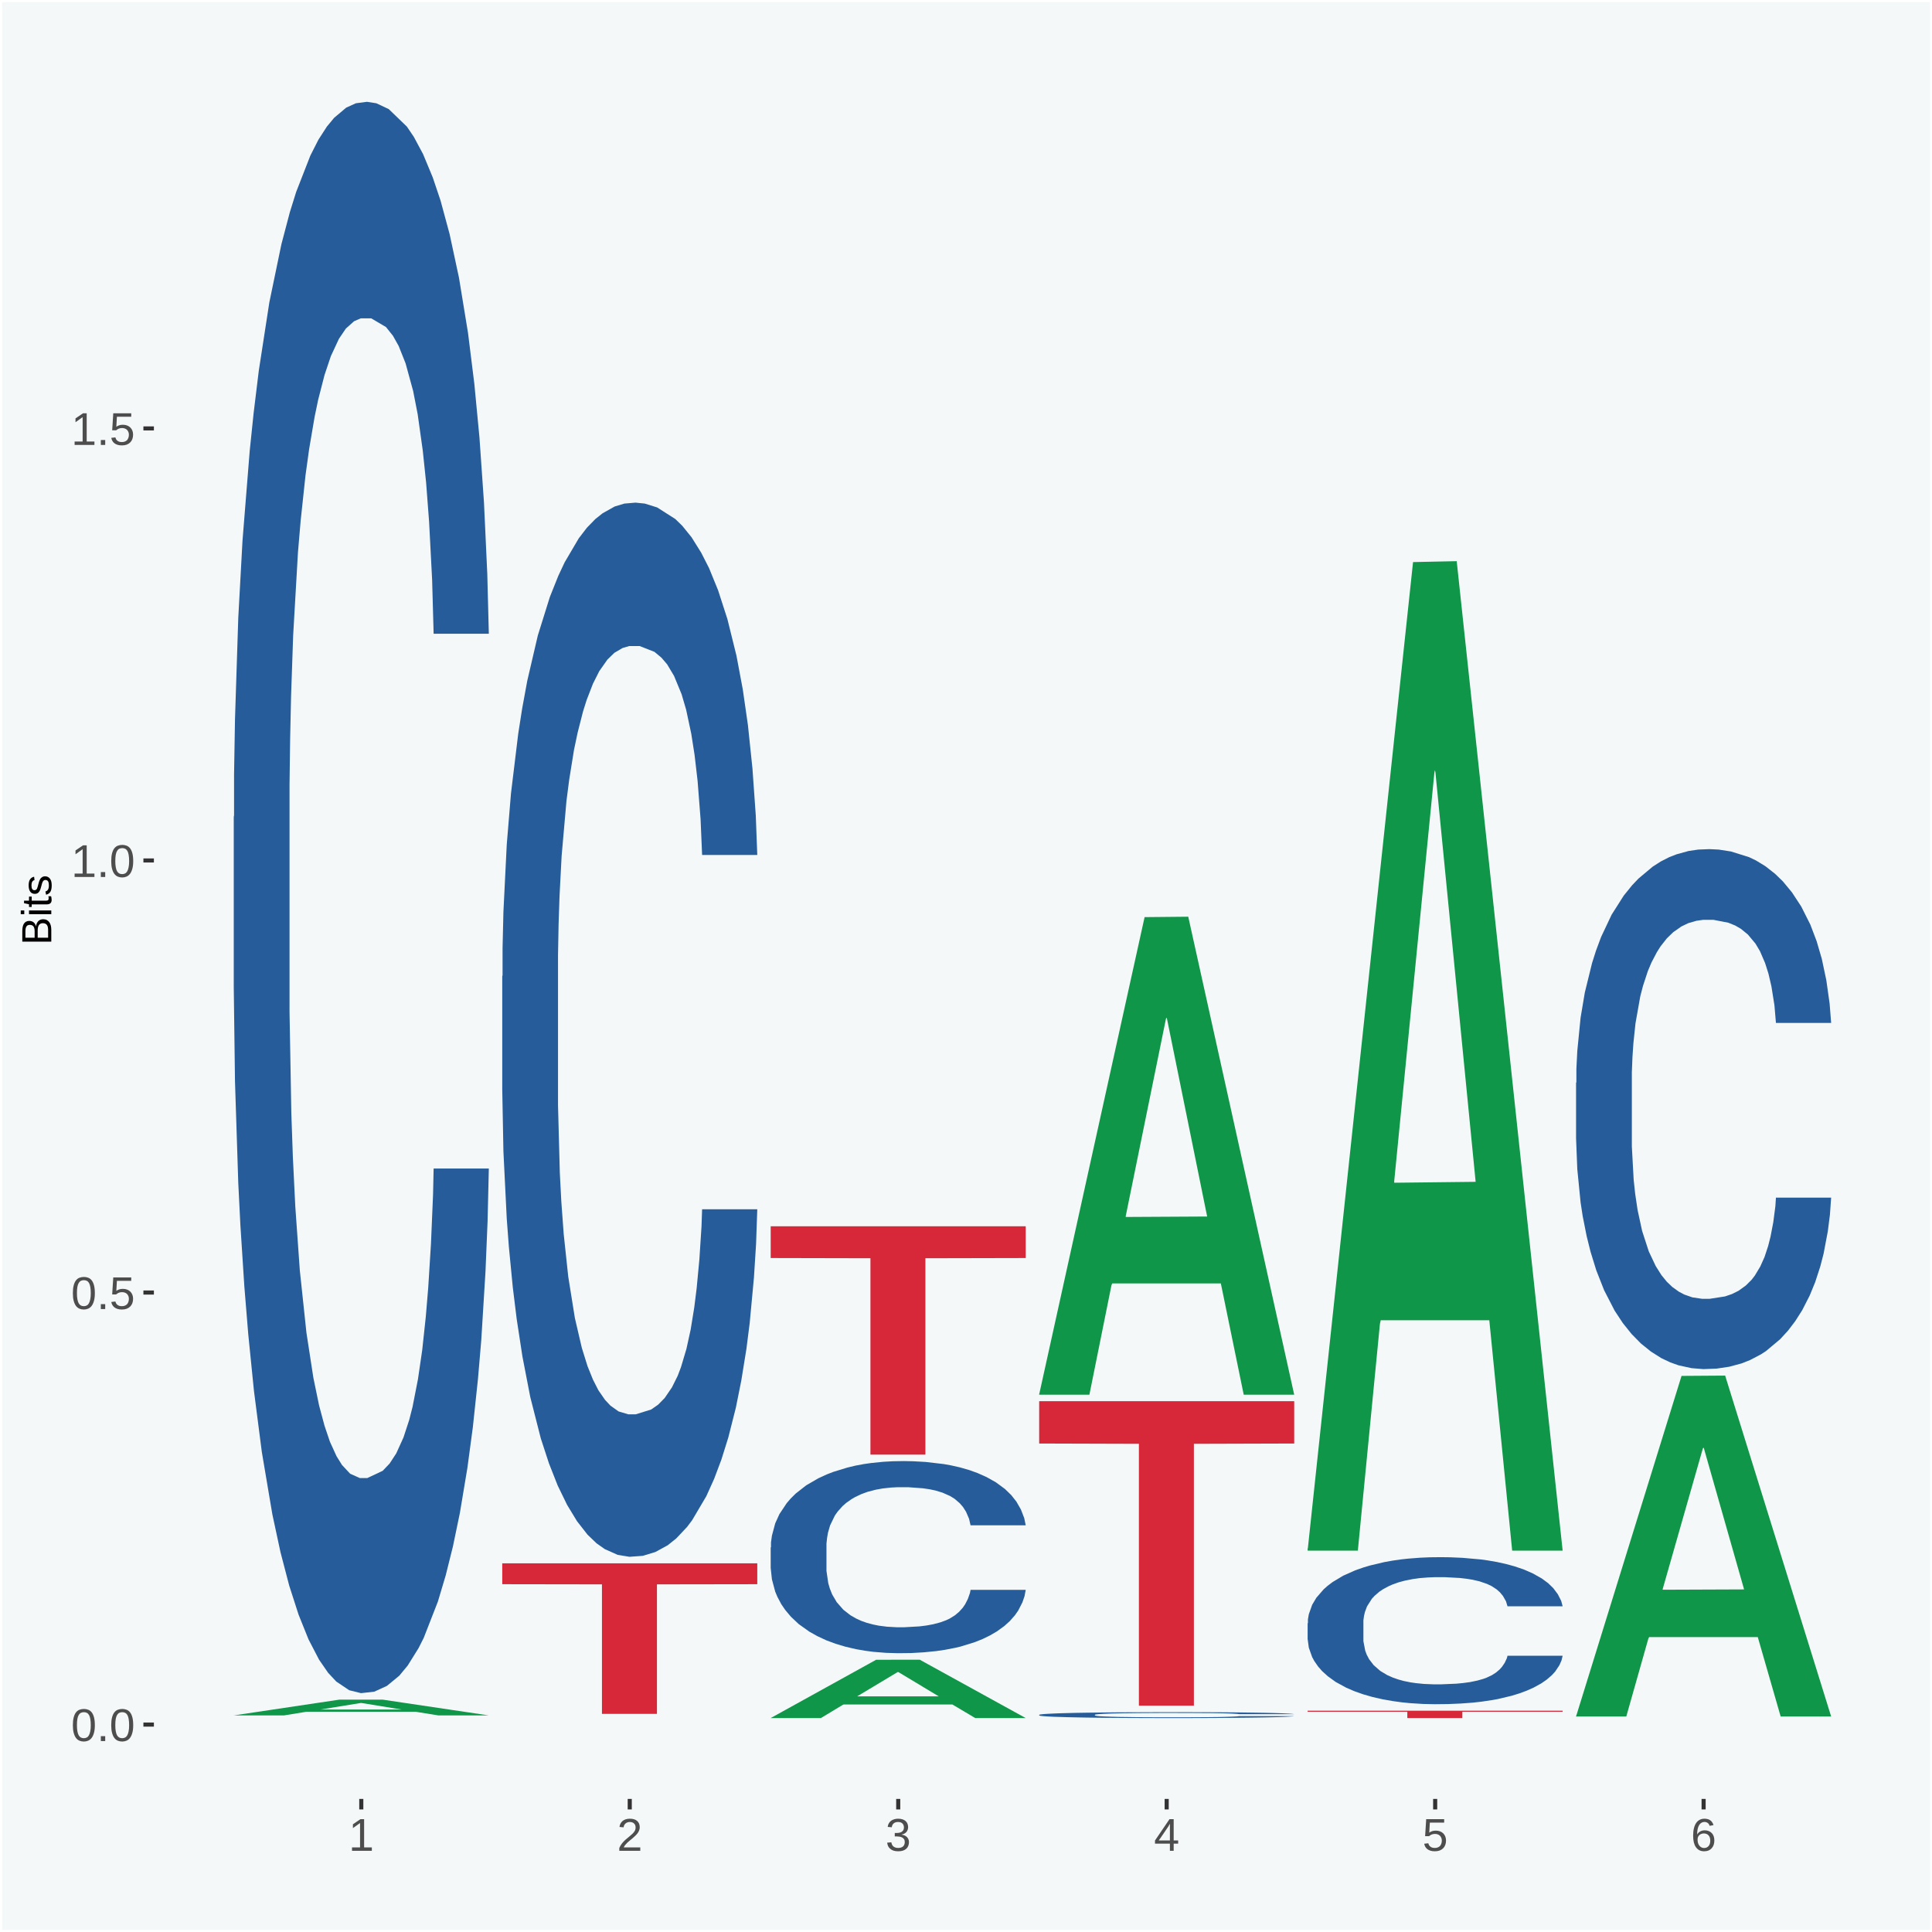
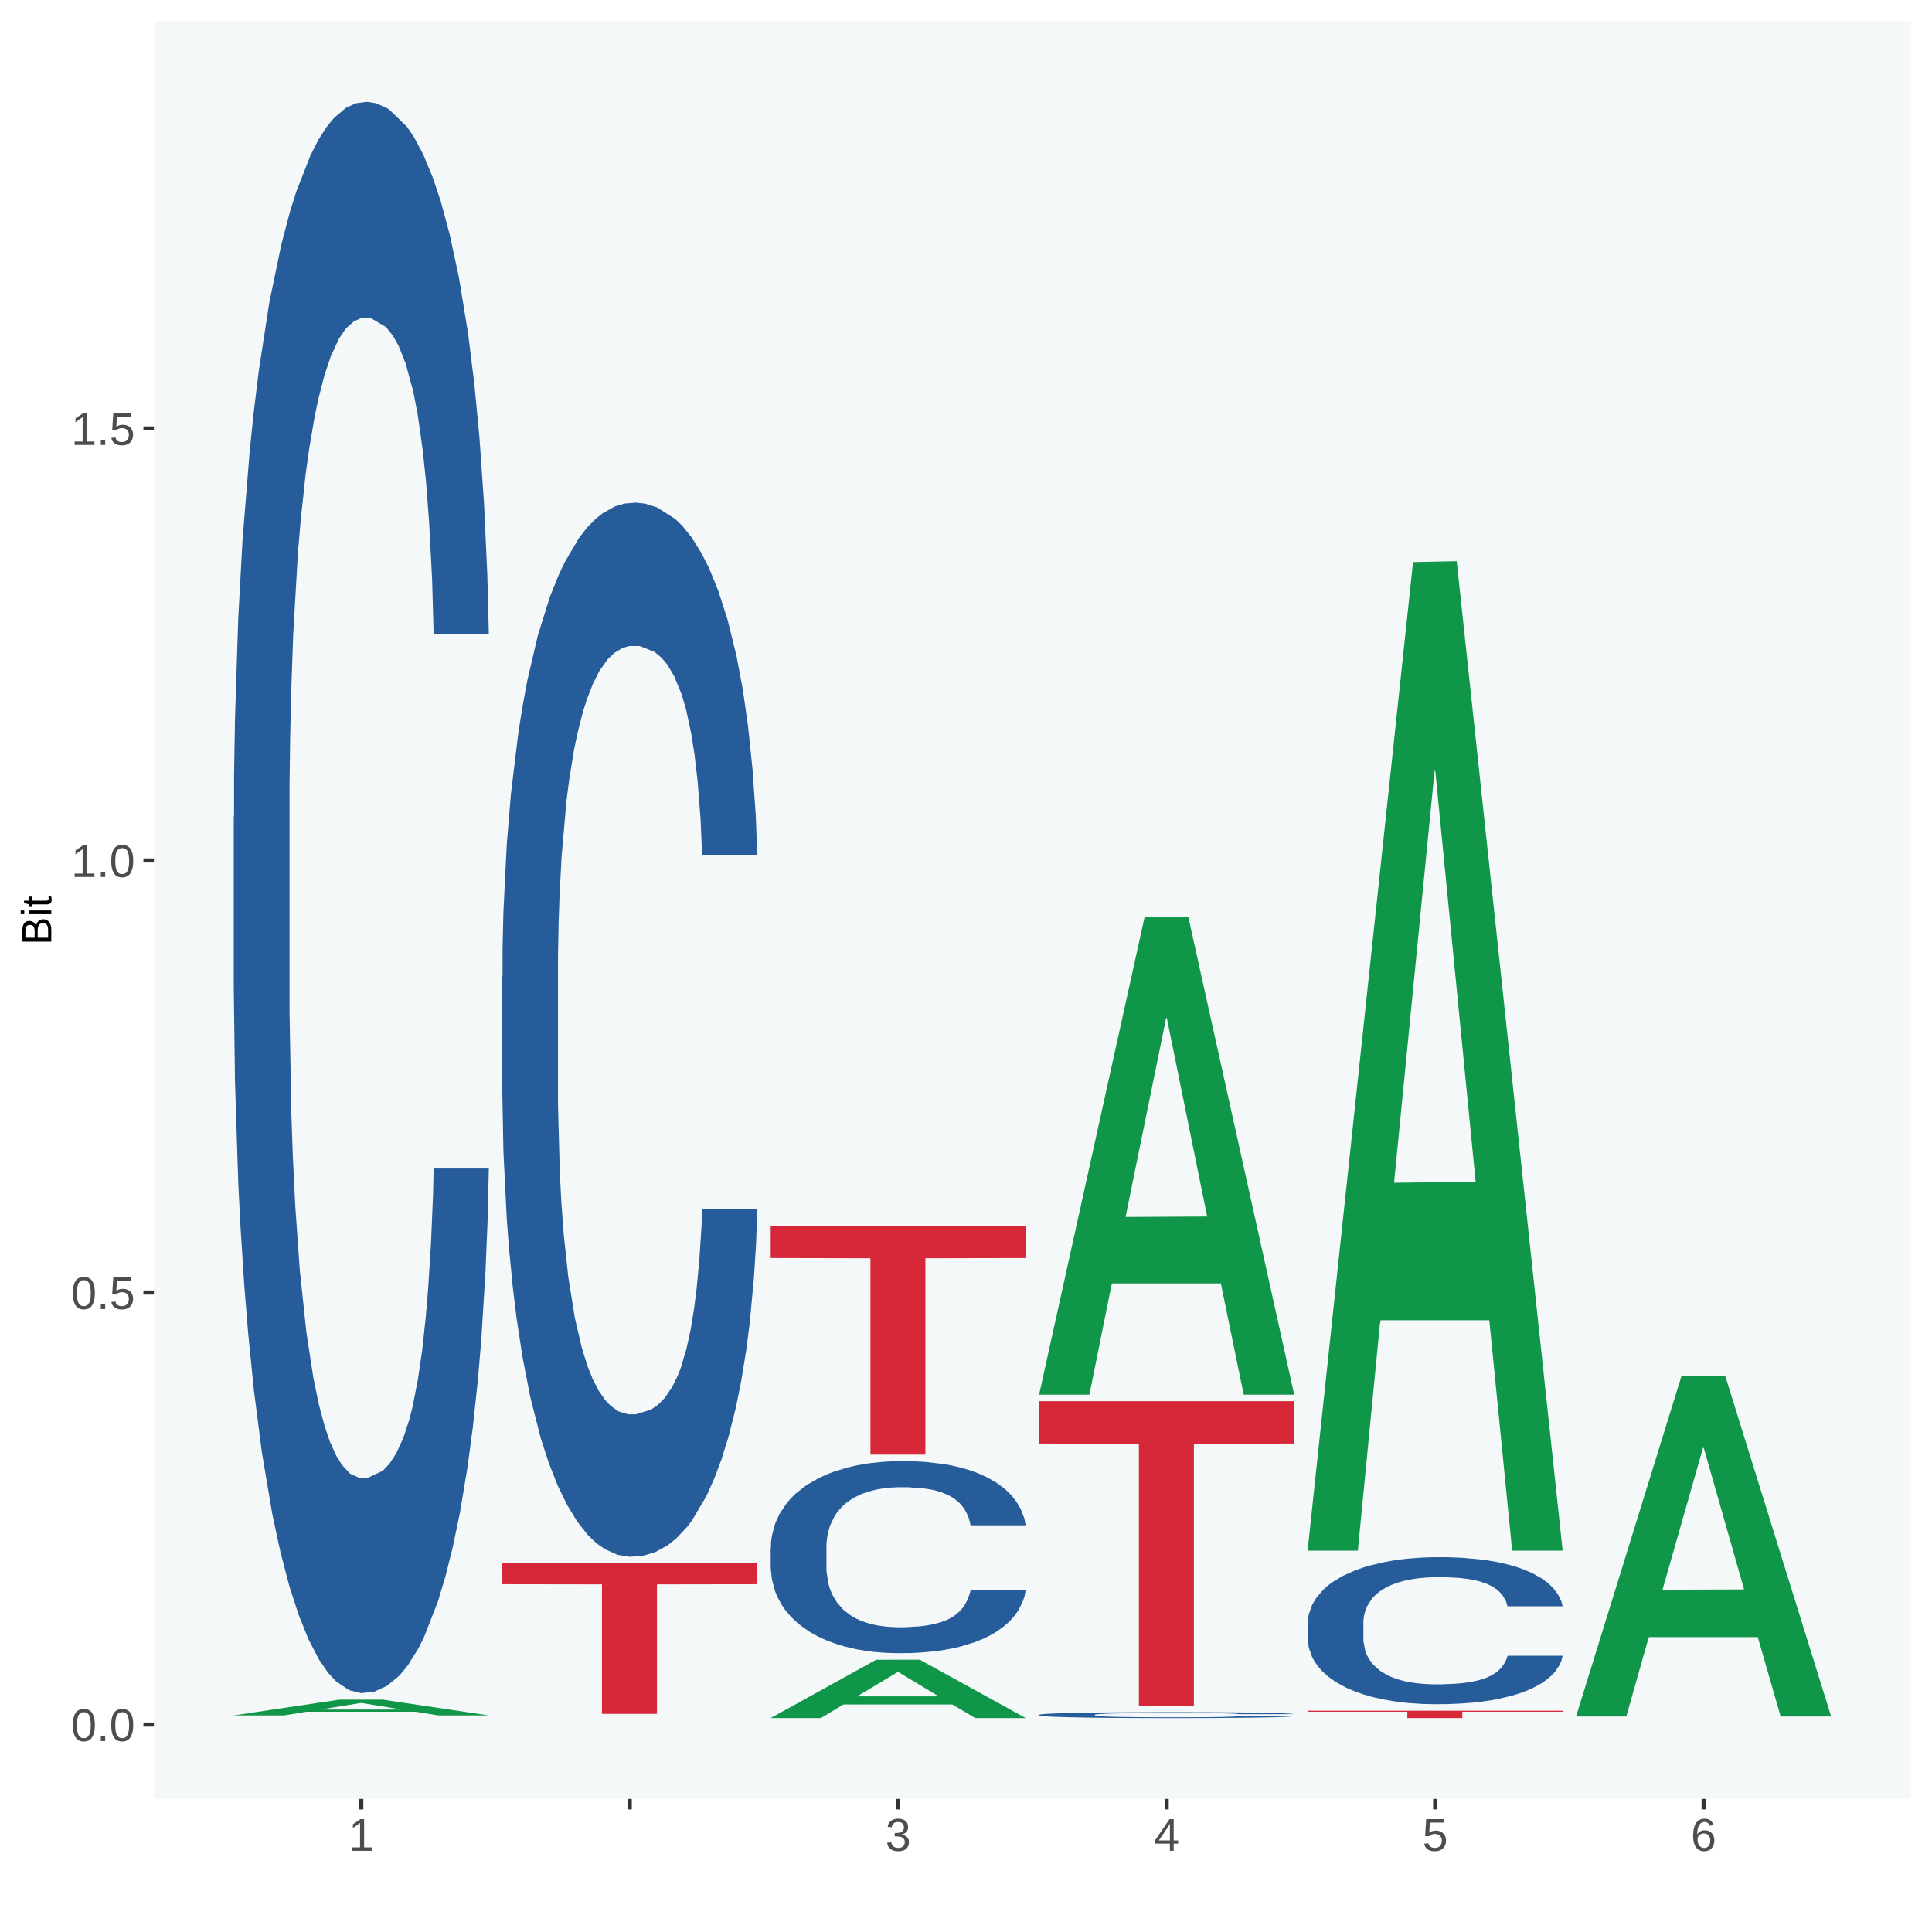
<svg xmlns="http://www.w3.org/2000/svg" xmlns:xlink="http://www.w3.org/1999/xlink" width="504pt" height="504pt" viewBox="0 0 504 504" version="1.1">
  <defs>
    <g>
      <symbol overflow="visible" id="glyph0-0">
        <path style="stroke:none;" d="M 0.406 0 L 0.406 -8 L 3.594 -8 L 3.594 0 Z M 0.797 -0.406 L 3.188 -0.406 L 3.188 -7.594 L 0.797 -7.594 Z M 0.797 -0.406 " />
      </symbol>
      <symbol overflow="visible" id="glyph0-1">
        <path style="stroke:none;" d="M 6.203 -4.125 C 6.203 -3.332 6.125 -2.664 5.969 -2.125 C 5.82 -1.582 5.617 -1.145 5.359 -0.812 C 5.098 -0.477 4.789 -0.238 4.438 -0.094 C 4.094 0.051 3.723 0.125 3.328 0.125 C 2.922 0.125 2.539 0.051 2.188 -0.094 C 1.844 -0.238 1.539 -0.477 1.281 -0.812 C 1.031 -1.145 0.832 -1.582 0.688 -2.125 C 0.539 -2.664 0.469 -3.332 0.469 -4.125 C 0.469 -4.957 0.539 -5.645 0.688 -6.188 C 0.832 -6.738 1.035 -7.176 1.297 -7.5 C 1.555 -7.82 1.859 -8.047 2.203 -8.172 C 2.555 -8.305 2.941 -8.375 3.359 -8.375 C 3.754 -8.375 4.125 -8.305 4.469 -8.172 C 4.812 -8.047 5.113 -7.82 5.375 -7.5 C 5.633 -7.176 5.836 -6.738 5.984 -6.188 C 6.129 -5.645 6.203 -4.957 6.203 -4.125 Z M 5.141 -4.125 C 5.141 -4.781 5.098 -5.328 5.016 -5.766 C 4.941 -6.203 4.828 -6.551 4.672 -6.812 C 4.516 -7.07 4.328 -7.254 4.109 -7.359 C 3.891 -7.473 3.641 -7.531 3.359 -7.531 C 3.055 -7.531 2.789 -7.473 2.562 -7.359 C 2.344 -7.254 2.156 -7.07 2 -6.812 C 1.844 -6.551 1.723 -6.203 1.641 -5.766 C 1.566 -5.328 1.531 -4.781 1.531 -4.125 C 1.531 -3.5 1.57 -2.969 1.656 -2.531 C 1.738 -2.094 1.852 -1.742 2 -1.484 C 2.156 -1.223 2.344 -1.035 2.562 -0.922 C 2.789 -0.805 3.047 -0.75 3.328 -0.75 C 3.609 -0.75 3.859 -0.805 4.078 -0.922 C 4.305 -1.035 4.492 -1.223 4.641 -1.484 C 4.797 -1.742 4.914 -2.094 5 -2.531 C 5.094 -2.969 5.141 -3.5 5.141 -4.125 Z M 5.141 -4.125 " />
      </symbol>
      <symbol overflow="visible" id="glyph0-2">
        <path style="stroke:none;" d="M 1.094 0 L 1.094 -1.281 L 2.234 -1.281 L 2.234 0 Z M 1.094 0 " />
      </symbol>
      <symbol overflow="visible" id="glyph0-3">
        <path style="stroke:none;" d="M 6.172 -2.688 C 6.172 -2.27 6.109 -1.891 5.984 -1.547 C 5.859 -1.203 5.672 -0.906 5.422 -0.656 C 5.18 -0.414 4.879 -0.223 4.516 -0.078 C 4.148 0.055 3.723 0.125 3.234 0.125 C 2.805 0.125 2.43 0.07 2.109 -0.031 C 1.785 -0.133 1.508 -0.273 1.281 -0.453 C 1.062 -0.629 0.883 -0.836 0.75 -1.078 C 0.625 -1.316 0.535 -1.57 0.484 -1.844 L 1.547 -1.969 C 1.586 -1.812 1.645 -1.66 1.719 -1.516 C 1.801 -1.367 1.91 -1.238 2.047 -1.125 C 2.18 -1.008 2.348 -0.914 2.547 -0.844 C 2.742 -0.781 2.984 -0.75 3.266 -0.75 C 3.535 -0.75 3.781 -0.789 4 -0.875 C 4.227 -0.957 4.422 -1.078 4.578 -1.234 C 4.734 -1.398 4.852 -1.602 4.938 -1.844 C 5.031 -2.082 5.078 -2.359 5.078 -2.672 C 5.078 -2.922 5.035 -3.148 4.953 -3.359 C 4.867 -3.578 4.75 -3.766 4.594 -3.922 C 4.445 -4.078 4.258 -4.195 4.031 -4.281 C 3.812 -4.363 3.562 -4.406 3.281 -4.406 C 3.113 -4.406 2.953 -4.391 2.797 -4.359 C 2.648 -4.328 2.516 -4.285 2.391 -4.234 C 2.266 -4.18 2.148 -4.117 2.047 -4.047 C 1.941 -3.973 1.844 -3.895 1.75 -3.812 L 0.719 -3.812 L 1 -8.25 L 5.688 -8.25 L 5.688 -7.359 L 1.953 -7.359 L 1.797 -4.734 C 1.984 -4.879 2.219 -5.004 2.5 -5.109 C 2.781 -5.211 3.113 -5.266 3.5 -5.266 C 3.914 -5.266 4.285 -5.203 4.609 -5.078 C 4.941 -4.953 5.223 -4.773 5.453 -4.547 C 5.68 -4.316 5.859 -4.047 5.984 -3.734 C 6.109 -3.422 6.172 -3.07 6.172 -2.688 Z M 6.172 -2.688 " />
      </symbol>
      <symbol overflow="visible" id="glyph0-4">
        <path style="stroke:none;" d="M 0.922 0 L 0.922 -0.891 L 3.016 -0.891 L 3.016 -7.25 L 1.156 -5.922 L 1.156 -6.922 L 3.109 -8.25 L 4.078 -8.25 L 4.078 -0.891 L 6.094 -0.891 L 6.094 0 Z M 0.922 0 " />
      </symbol>
      <symbol overflow="visible" id="glyph0-5">
-         <path style="stroke:none;" d="M 0.609 0 L 0.609 -0.75 C 0.805 -1.207 1.047 -1.609 1.328 -1.953 C 1.617 -2.305 1.922 -2.625 2.234 -2.906 C 2.555 -3.188 2.867 -3.445 3.172 -3.688 C 3.484 -3.938 3.766 -4.18 4.016 -4.422 C 4.266 -4.66 4.469 -4.91 4.625 -5.172 C 4.781 -5.441 4.859 -5.742 4.859 -6.078 C 4.859 -6.316 4.82 -6.523 4.75 -6.703 C 4.676 -6.879 4.57 -7.023 4.438 -7.141 C 4.312 -7.266 4.156 -7.359 3.969 -7.422 C 3.781 -7.484 3.578 -7.516 3.359 -7.516 C 3.141 -7.516 2.938 -7.484 2.75 -7.422 C 2.57 -7.367 2.41 -7.281 2.266 -7.156 C 2.117 -7.039 2 -6.895 1.906 -6.719 C 1.812 -6.551 1.754 -6.352 1.734 -6.125 L 0.656 -6.219 C 0.688 -6.508 0.766 -6.785 0.891 -7.047 C 1.023 -7.316 1.203 -7.551 1.422 -7.75 C 1.648 -7.945 1.922 -8.098 2.234 -8.203 C 2.555 -8.316 2.93 -8.375 3.359 -8.375 C 3.766 -8.375 4.125 -8.328 4.438 -8.234 C 4.758 -8.141 5.031 -7.992 5.25 -7.797 C 5.477 -7.609 5.648 -7.375 5.766 -7.094 C 5.879 -6.812 5.938 -6.488 5.938 -6.125 C 5.938 -5.844 5.883 -5.578 5.781 -5.328 C 5.688 -5.078 5.555 -4.836 5.391 -4.609 C 5.223 -4.379 5.031 -4.16 4.812 -3.953 C 4.594 -3.742 4.363 -3.535 4.125 -3.328 C 3.895 -3.129 3.656 -2.93 3.406 -2.734 C 3.164 -2.535 2.938 -2.336 2.719 -2.141 C 2.508 -1.941 2.32 -1.738 2.156 -1.531 C 1.988 -1.332 1.859 -1.117 1.766 -0.891 L 6.078 -0.891 L 6.078 0 Z M 0.609 0 " />
-       </symbol>
+         </symbol>
      <symbol overflow="visible" id="glyph0-6">
        <path style="stroke:none;" d="M 6.141 -2.281 C 6.141 -1.906 6.078 -1.566 5.953 -1.266 C 5.836 -0.973 5.66 -0.723 5.422 -0.516 C 5.18 -0.305 4.883 -0.145 4.531 -0.031 C 4.188 0.07 3.789 0.125 3.344 0.125 C 2.832 0.125 2.398 0.062 2.047 -0.062 C 1.703 -0.195 1.414 -0.367 1.188 -0.578 C 0.957 -0.785 0.785 -1.02 0.672 -1.281 C 0.566 -1.551 0.492 -1.832 0.453 -2.125 L 1.547 -2.219 C 1.578 -2 1.633 -1.801 1.719 -1.625 C 1.801 -1.445 1.914 -1.289 2.062 -1.156 C 2.207 -1.031 2.383 -0.93 2.594 -0.859 C 2.801 -0.785 3.051 -0.75 3.344 -0.75 C 3.875 -0.75 4.289 -0.879 4.594 -1.141 C 4.895 -1.41 5.047 -1.801 5.047 -2.312 C 5.047 -2.613 4.977 -2.859 4.844 -3.047 C 4.707 -3.234 4.539 -3.379 4.344 -3.484 C 4.145 -3.586 3.926 -3.656 3.688 -3.688 C 3.445 -3.727 3.227 -3.75 3.031 -3.75 L 2.438 -3.75 L 2.438 -4.656 L 3.016 -4.656 C 3.211 -4.656 3.414 -4.676 3.625 -4.719 C 3.844 -4.758 4.039 -4.832 4.219 -4.938 C 4.395 -5.051 4.539 -5.195 4.656 -5.375 C 4.77 -5.562 4.828 -5.797 4.828 -6.078 C 4.828 -6.523 4.695 -6.875 4.438 -7.125 C 4.188 -7.383 3.801 -7.516 3.281 -7.516 C 2.82 -7.516 2.445 -7.395 2.156 -7.156 C 1.875 -6.914 1.707 -6.578 1.656 -6.141 L 0.594 -6.234 C 0.633 -6.598 0.734 -6.91 0.891 -7.172 C 1.047 -7.441 1.242 -7.664 1.484 -7.844 C 1.734 -8.02 2.008 -8.148 2.312 -8.234 C 2.625 -8.328 2.953 -8.375 3.297 -8.375 C 3.754 -8.375 4.148 -8.316 4.484 -8.203 C 4.816 -8.086 5.086 -7.93 5.297 -7.734 C 5.516 -7.535 5.672 -7.301 5.766 -7.031 C 5.867 -6.77 5.922 -6.488 5.922 -6.188 C 5.922 -5.945 5.883 -5.723 5.812 -5.516 C 5.75 -5.305 5.645 -5.113 5.5 -4.938 C 5.363 -4.77 5.188 -4.625 4.969 -4.5 C 4.75 -4.383 4.488 -4.297 4.188 -4.234 L 4.188 -4.219 C 4.52 -4.176 4.805 -4.098 5.047 -3.984 C 5.297 -3.867 5.5 -3.723 5.656 -3.547 C 5.82 -3.379 5.941 -3.188 6.016 -2.969 C 6.098 -2.75 6.141 -2.52 6.141 -2.281 Z M 6.141 -2.281 " />
      </symbol>
      <symbol overflow="visible" id="glyph0-7">
        <path style="stroke:none;" d="M 5.156 -1.875 L 5.156 0 L 4.172 0 L 4.172 -1.875 L 0.281 -1.875 L 0.281 -2.688 L 4.062 -8.25 L 5.156 -8.25 L 5.156 -2.703 L 6.328 -2.703 L 6.328 -1.875 Z M 4.172 -7.062 C 4.16 -7.039 4.141 -7.004 4.109 -6.953 C 4.078 -6.898 4.039 -6.836 4 -6.766 C 3.957 -6.691 3.914 -6.617 3.875 -6.547 C 3.844 -6.473 3.812 -6.414 3.781 -6.375 L 1.656 -3.25 C 1.633 -3.219 1.602 -3.176 1.562 -3.125 C 1.531 -3.07 1.492 -3.02 1.453 -2.969 C 1.422 -2.914 1.383 -2.863 1.344 -2.812 C 1.301 -2.77 1.27 -2.734 1.25 -2.703 L 4.172 -2.703 Z M 4.172 -7.062 " />
      </symbol>
      <symbol overflow="visible" id="glyph0-8">
        <path style="stroke:none;" d="M 6.141 -2.703 C 6.141 -2.285 6.082 -1.906 5.969 -1.562 C 5.852 -1.219 5.68 -0.922 5.453 -0.672 C 5.234 -0.422 4.957 -0.223 4.625 -0.078 C 4.289 0.055 3.91 0.125 3.484 0.125 C 3.004 0.125 2.582 0.031 2.219 -0.156 C 1.863 -0.344 1.566 -0.609 1.328 -0.953 C 1.086 -1.297 0.906 -1.719 0.781 -2.219 C 0.664 -2.727 0.609 -3.301 0.609 -3.938 C 0.609 -4.676 0.676 -5.32 0.812 -5.875 C 0.945 -6.426 1.141 -6.883 1.391 -7.25 C 1.648 -7.625 1.961 -7.906 2.328 -8.094 C 2.691 -8.281 3.102 -8.375 3.562 -8.375 C 3.844 -8.375 4.102 -8.344 4.344 -8.281 C 4.594 -8.227 4.816 -8.133 5.016 -8 C 5.223 -7.875 5.398 -7.703 5.547 -7.484 C 5.703 -7.273 5.828 -7.016 5.922 -6.703 L 4.906 -6.516 C 4.801 -6.867 4.629 -7.125 4.391 -7.281 C 4.148 -7.445 3.867 -7.531 3.547 -7.531 C 3.266 -7.531 3.004 -7.457 2.766 -7.312 C 2.535 -7.176 2.336 -6.973 2.172 -6.703 C 2.004 -6.43 1.875 -6.086 1.781 -5.672 C 1.695 -5.266 1.656 -4.789 1.656 -4.25 C 1.852 -4.602 2.125 -4.875 2.469 -5.062 C 2.812 -5.25 3.207 -5.344 3.656 -5.344 C 4.031 -5.344 4.367 -5.281 4.672 -5.156 C 4.984 -5.031 5.25 -4.852 5.469 -4.625 C 5.688 -4.406 5.852 -4.129 5.969 -3.797 C 6.082 -3.473 6.141 -3.109 6.141 -2.703 Z M 5.078 -2.656 C 5.078 -2.938 5.039 -3.191 4.969 -3.422 C 4.895 -3.66 4.785 -3.859 4.641 -4.016 C 4.504 -4.18 4.332 -4.305 4.125 -4.391 C 3.926 -4.484 3.688 -4.531 3.406 -4.531 C 3.219 -4.531 3.023 -4.5 2.828 -4.438 C 2.629 -4.383 2.453 -4.289 2.297 -4.156 C 2.141 -4.031 2.008 -3.863 1.906 -3.656 C 1.812 -3.457 1.766 -3.207 1.766 -2.906 C 1.766 -2.602 1.801 -2.316 1.875 -2.047 C 1.957 -1.785 2.07 -1.555 2.219 -1.359 C 2.363 -1.172 2.539 -1.02 2.75 -0.906 C 2.957 -0.789 3.191 -0.734 3.453 -0.734 C 3.703 -0.734 3.926 -0.773 4.125 -0.859 C 4.332 -0.953 4.504 -1.082 4.641 -1.25 C 4.785 -1.414 4.895 -1.613 4.969 -1.844 C 5.039 -2.082 5.078 -2.352 5.078 -2.656 Z M 5.078 -2.656 " />
      </symbol>
      <symbol overflow="visible" id="glyph1-0">
-         <path style="stroke:none;" d="M 0 -0.359 L -7.328 -0.359 L -7.328 -3.281 L 0 -3.281 Z M -0.359 -0.734 L -0.359 -2.922 L -6.969 -2.922 L -6.969 -0.734 Z M -0.359 -0.734 " />
-       </symbol>
+         </symbol>
      <symbol overflow="visible" id="glyph1-1">
        <path style="stroke:none;" d="M -2.125 -6.75 C -1.75 -6.75 -1.426 -6.676 -1.156 -6.531 C -0.883 -6.383 -0.66 -6.18 -0.484 -5.922 C -0.316 -5.672 -0.191 -5.375 -0.109 -5.031 C -0.035 -4.695 0 -4.344 0 -3.969 L 0 -0.906 L -7.562 -0.906 L -7.562 -3.656 C -7.562 -4.07 -7.523 -4.441 -7.453 -4.766 C -7.391 -5.098 -7.281 -5.379 -7.125 -5.609 C -6.977 -5.836 -6.789 -6.008 -6.562 -6.125 C -6.332 -6.25 -6.055 -6.312 -5.734 -6.312 C -5.523 -6.312 -5.328 -6.281 -5.141 -6.219 C -4.953 -6.164 -4.781 -6.078 -4.625 -5.953 C -4.477 -5.836 -4.348 -5.688 -4.234 -5.5 C -4.129 -5.32 -4.047 -5.113 -3.984 -4.875 C -3.953 -5.176 -3.883 -5.441 -3.781 -5.672 C -3.676 -5.91 -3.539 -6.109 -3.375 -6.266 C -3.219 -6.43 -3.031 -6.551 -2.812 -6.625 C -2.602 -6.707 -2.375 -6.75 -2.125 -6.75 Z M -5.609 -5.281 C -6.016 -5.281 -6.305 -5.141 -6.484 -4.859 C -6.66 -4.586 -6.75 -4.188 -6.75 -3.656 L -6.75 -1.922 L -4.344 -1.922 L -4.344 -3.656 C -4.344 -3.957 -4.375 -4.211 -4.438 -4.422 C -4.5 -4.629 -4.582 -4.797 -4.688 -4.922 C -4.801 -5.047 -4.93 -5.133 -5.078 -5.188 C -5.234 -5.25 -5.41 -5.281 -5.609 -5.281 Z M -2.219 -5.719 C -2.457 -5.719 -2.66 -5.672 -2.828 -5.578 C -2.992 -5.492 -3.129 -5.367 -3.234 -5.203 C -3.348 -5.047 -3.426 -4.848 -3.469 -4.609 C -3.52 -4.379 -3.547 -4.125 -3.547 -3.844 L -3.547 -1.922 L -0.828 -1.922 L -0.828 -3.922 C -0.828 -4.18 -0.848 -4.422 -0.891 -4.641 C -0.93 -4.859 -1.004 -5.047 -1.109 -5.203 C -1.211 -5.367 -1.352 -5.492 -1.531 -5.578 C -1.719 -5.672 -1.945 -5.719 -2.219 -5.719 Z M -2.219 -5.719 " />
      </symbol>
      <symbol overflow="visible" id="glyph1-2">
        <path style="stroke:none;" d="M -7.047 -0.734 L -7.969 -0.734 L -7.969 -1.703 L -7.047 -1.703 Z M 0 -0.734 L -5.812 -0.734 L -5.812 -1.703 L 0 -1.703 Z M 0 -0.734 " />
      </symbol>
      <symbol overflow="visible" id="glyph1-3">
        <path style="stroke:none;" d="M -0.047 -2.969 C -0.004 -2.82 0.023 -2.672 0.047 -2.516 C 0.078 -2.367 0.094 -2.195 0.094 -2 C 0.094 -1.227 -0.348 -0.844 -1.234 -0.844 L -5.109 -0.844 L -5.109 -0.172 L -5.812 -0.172 L -5.812 -0.875 L -7.109 -1.156 L -7.109 -1.812 L -5.812 -1.812 L -5.812 -2.875 L -5.109 -2.875 L -5.109 -1.812 L -1.438 -1.812 C -1.156 -1.812 -0.957 -1.852 -0.844 -1.938 C -0.738 -2.031 -0.688 -2.191 -0.688 -2.422 C -0.688 -2.516 -0.691 -2.602 -0.703 -2.688 C -0.711 -2.77 -0.727 -2.863 -0.75 -2.969 Z M -0.047 -2.969 " />
      </symbol>
      <symbol overflow="visible" id="glyph1-4">
-         <path style="stroke:none;" d="M -1.609 -5.109 C -1.336 -5.109 -1.094 -5.051 -0.875 -4.938 C -0.664 -4.832 -0.488 -4.68 -0.344 -4.484 C -0.195 -4.285 -0.082 -4.039 0 -3.75 C 0.07 -3.457 0.109 -3.125 0.109 -2.75 C 0.109 -2.406 0.082 -2.098 0.031 -1.828 C -0.02 -1.555 -0.102 -1.316 -0.219 -1.109 C -0.332 -0.91 -0.484 -0.742 -0.672 -0.609 C -0.859 -0.473 -1.086 -0.375 -1.359 -0.312 L -1.531 -1.156 C -1.219 -1.238 -0.988 -1.41 -0.844 -1.672 C -0.695 -1.93 -0.625 -2.289 -0.625 -2.75 C -0.625 -2.957 -0.641 -3.145 -0.672 -3.312 C -0.703 -3.488 -0.75 -3.641 -0.812 -3.766 C -0.883 -3.891 -0.977 -3.984 -1.094 -4.047 C -1.207 -4.117 -1.352 -4.156 -1.531 -4.156 C -1.707 -4.156 -1.848 -4.113 -1.953 -4.031 C -2.066 -3.957 -2.16 -3.844 -2.234 -3.688 C -2.316 -3.539 -2.383 -3.363 -2.438 -3.156 C -2.5 -2.945 -2.562 -2.719 -2.625 -2.469 C -2.688 -2.238 -2.754 -2.008 -2.828 -1.781 C -2.898 -1.551 -3 -1.344 -3.125 -1.156 C -3.25 -0.969 -3.398 -0.816 -3.578 -0.703 C -3.766 -0.586 -4 -0.531 -4.281 -0.531 C -4.812 -0.531 -5.211 -0.719 -5.484 -1.094 C -5.766 -1.477 -5.906 -2.031 -5.906 -2.75 C -5.906 -3.395 -5.789 -3.906 -5.562 -4.281 C -5.332 -4.656 -4.973 -4.895 -4.484 -5 L -4.375 -4.125 C -4.52 -4.094 -4.645 -4.035 -4.75 -3.953 C -4.852 -3.867 -4.938 -3.766 -5 -3.641 C -5.062 -3.516 -5.102 -3.375 -5.125 -3.219 C -5.156 -3.07 -5.172 -2.914 -5.172 -2.75 C -5.172 -2.312 -5.102 -1.988 -4.969 -1.781 C -4.844 -1.582 -4.645 -1.484 -4.375 -1.484 C -4.219 -1.484 -4.086 -1.52 -3.984 -1.594 C -3.879 -1.664 -3.789 -1.77 -3.719 -1.906 C -3.656 -2.051 -3.598 -2.219 -3.547 -2.406 C -3.492 -2.602 -3.438 -2.816 -3.375 -3.047 C -3.332 -3.203 -3.289 -3.359 -3.25 -3.516 C -3.207 -3.68 -3.156 -3.836 -3.094 -3.984 C -3.031 -4.141 -2.957 -4.285 -2.875 -4.422 C -2.789 -4.555 -2.688 -4.672 -2.562 -4.766 C -2.445 -4.867 -2.312 -4.953 -2.156 -5.016 C -2 -5.078 -1.816 -5.109 -1.609 -5.109 Z M -1.609 -5.109 " />
-       </symbol>
+         </symbol>
    </g>
    <clipPath id="clip1">
      <path d="M 40.148 5.48 L 498.52 5.48 L 498.52 469.281 L 40.148 469.281 Z M 40.148 5.48 " />
    </clipPath>
  </defs>
  <g id="surface1">
-     <rect x="0" y="0" width="504" height="504" style="fill:rgb(96.078%,97.255%,97.647%);fill-opacity:1;stroke:none;" />
    <path style="fill:none;stroke-width:1.07;stroke-linecap:round;stroke-linejoin:round;stroke:rgb(100%,100%,100%);stroke-opacity:1;stroke-miterlimit:10;" d="M 0 0 L 504 0 L 504 504 L 0 504 Z M 0 0 " transform="matrix(1,0,0,-1,0,504)" />
    <g clip-path="url(#clip1)" clip-rule="nonzero">
      <path style=" stroke:none;fill-rule:nonzero;fill:rgb(96.078%,97.255%,97.647%);fill-opacity:1;" d="M 40.148 469.281 L 498.52 469.281 L 498.52 5.48 L 40.148 5.48 Z M 40.148 469.281 " />
    </g>
    <path style=" stroke:none;fill-rule:nonzero;fill:rgb(6.274%,58.824%,28.235%);fill-opacity:1;" d="M 60.98 447.488 L 61.051 447.488 L 88.488 443.391 L 99.871 443.391 L 127.52 447.5 L 114.352 447.5 L 108.379 446.539 L 80.051 446.539 L 79.852 446.559 L 74.078 447.5 L 60.98 447.5 L 60.98 447.488 L 83.621 445.969 L 104.809 445.969 L 94.32 444.262 L 94.18 444.262 L 94.039 444.27 L 83.551 445.969 L 83.621 445.969 Z M 60.98 447.488 " />
    <path style=" stroke:none;fill-rule:nonzero;fill:rgb(14.51%,36.078%,60.001%);fill-opacity:1;" d="M 60.98 213.09 L 61.059 212.711 L 61.059 202.09 L 61.301 187.691 L 62.16 161.148 L 63.262 141.051 L 65.148 117.551 L 66.172 107.691 L 67.512 96.699 L 70.262 78.879 L 73.41 63.711 L 75.609 55.371 L 77.262 50.07 L 80.961 40.59 L 83.078 36.422 L 85.281 33.012 L 87.172 30.73 L 90.32 28.078 L 92.828 26.941 L 95.738 26.559 L 98.18 26.941 L 101.41 28.461 L 106.129 33.012 L 107.93 35.66 L 110.371 40.211 L 112.891 46.281 L 114.93 52.34 L 117.289 61.059 L 119.73 72.43 L 122.09 86.84 L 123.738 100.109 L 125.078 114.141 L 126.262 131.199 L 127.121 149.77 L 127.52 165.32 L 113.121 165.32 L 112.73 151.289 L 111.941 136.129 L 111.16 125.891 L 110.289 117.551 L 108.961 108.07 L 107.781 102.012 L 105.809 94.801 L 104 90.25 L 102.512 87.602 L 100.699 85.32 L 96.852 83.051 L 94.09 83.051 L 92.359 83.809 L 90.238 85.699 L 88.43 88.359 L 86.309 92.91 L 84.66 97.828 L 83 104.281 L 82.059 108.828 L 80.641 117.172 L 79.699 123.988 L 78.441 135.75 L 77.73 144.09 L 76.48 165.699 L 75.93 181.621 L 75.691 192.609 L 75.531 204.75 L 75.531 263.891 L 76 290.43 L 76.398 301.801 L 77.031 314.691 L 78.211 331.371 L 79.941 347.672 L 81.75 359.422 L 83.238 366.629 L 84.66 371.941 L 86.07 376.109 L 87.801 379.898 L 89.219 382.172 L 91.34 384.449 L 93.859 385.578 L 95.82 385.578 L 99.828 383.691 L 101.641 381.789 L 103.371 379.141 L 105.262 374.969 L 106.75 370.422 L 107.621 367.012 L 109.031 359.801 L 110.141 352.219 L 111.078 343.5 L 111.711 335.922 L 112.422 324.551 L 112.969 311.66 L 113.121 304.828 L 127.52 304.828 L 127.199 318.48 L 126.648 331.75 L 125.551 349.57 L 124.68 359.801 L 123.352 372.309 L 121.93 382.93 L 119.969 394.68 L 118.16 403.398 L 116.27 410.98 L 114.23 417.809 L 110.531 427.289 L 109.191 429.941 L 106.359 434.488 L 104.16 437.141 L 100.93 439.801 L 97.629 441.309 L 94.172 441.691 L 91.102 440.93 L 87.719 438.66 L 85.602 436.391 L 83.238 432.969 L 80.488 427.672 L 77.891 421.219 L 75.449 413.641 L 73.172 404.922 L 71.051 395.059 L 68.301 378.762 L 66.25 362.84 L 64.762 348.051 L 63.738 335.539 L 62.711 319.621 L 62.16 308.621 L 61.301 282.078 L 60.98 257.441 Z M 60.98 213.09 " />
    <path style=" stroke:none;fill-rule:nonzero;fill:rgb(14.51%,36.078%,60.001%);fill-opacity:1;" d="M 131.02 254.68 L 131.102 254.43 L 131.102 247.398 L 131.328 237.859 L 132.199 220.281 L 133.301 206.969 L 135.191 191.398 L 136.211 184.871 L 137.551 177.578 L 140.301 165.781 L 143.441 155.73 L 145.648 150.211 L 147.301 146.691 L 150.988 140.422 L 153.121 137.648 L 155.32 135.391 L 157.211 133.891 L 160.352 132.129 L 162.871 131.371 L 165.781 131.121 L 168.219 131.371 L 171.441 132.379 L 176.16 135.391 L 177.969 137.148 L 180.41 140.16 L 182.922 144.18 L 184.969 148.199 L 187.328 153.98 L 189.762 161.512 L 192.121 171.051 L 193.77 179.84 L 195.109 189.141 L 196.289 200.441 L 197.16 212.738 L 197.551 223.039 L 183.16 223.039 L 182.762 213.75 L 181.98 203.699 L 181.191 196.922 L 180.328 191.398 L 178.988 185.121 L 177.809 181.102 L 175.84 176.328 L 174.039 173.309 L 172.539 171.559 L 170.73 170.051 L 166.879 168.539 L 164.129 168.539 L 162.398 169.051 L 160.27 170.301 L 158.461 172.059 L 156.34 175.07 L 154.691 178.34 L 153.039 182.609 L 152.09 185.621 L 150.68 191.148 L 149.73 195.672 L 148.48 203.449 L 147.77 208.98 L 146.512 223.289 L 145.961 233.84 L 145.719 241.121 L 145.57 249.16 L 145.57 288.34 L 146.039 305.922 L 146.43 313.449 L 147.059 321.988 L 148.238 333.039 L 149.969 343.84 L 151.781 351.621 L 153.27 356.398 L 154.691 359.91 L 156.102 362.68 L 157.84 365.191 L 159.25 366.691 L 161.371 368.199 L 163.891 368.949 L 165.859 368.949 L 169.871 367.699 L 171.68 366.441 L 173.41 364.68 L 175.289 361.922 L 176.789 358.91 L 177.648 356.648 L 179.07 351.879 L 180.172 346.852 L 181.109 341.078 L 181.738 336.051 L 182.449 328.52 L 183 319.98 L 183.16 315.461 L 197.551 315.461 L 197.238 324.5 L 196.68 333.289 L 195.578 345.102 L 194.719 351.879 L 193.379 360.16 L 191.969 367.199 L 190 374.98 L 188.191 380.762 L 186.301 385.781 L 184.262 390.301 L 180.559 396.578 L 179.23 398.34 L 176.391 401.352 L 174.191 403.109 L 170.969 404.871 L 167.672 405.871 L 164.211 406.121 L 161.141 405.621 L 157.762 404.109 L 155.629 402.609 L 153.27 400.352 L 150.52 396.828 L 147.93 392.559 L 145.488 387.539 L 143.211 381.762 L 141.078 375.23 L 138.328 364.43 L 136.289 353.891 L 134.789 344.09 L 133.77 335.801 L 132.75 325.262 L 132.199 317.969 L 131.328 300.391 L 131.02 284.07 Z M 131.02 254.68 " />
    <path style=" stroke:none;fill-rule:nonzero;fill:rgb(83.922%,15.686%,22.353%);fill-opacity:1;" d="M 131.02 407.82 L 197.551 407.82 L 197.551 413.27 L 171.379 413.309 L 171.379 447.09 L 157.031 447.09 L 157.031 413.309 L 131.02 413.27 Z M 131.02 407.82 " />
    <path style=" stroke:none;fill-rule:nonzero;fill:rgb(6.274%,58.824%,28.235%);fill-opacity:1;" d="M 201.051 448.172 L 201.121 448.148 L 228.559 432.98 L 239.941 432.969 L 267.578 448.191 L 254.41 448.191 L 248.449 444.648 L 220.121 444.648 L 219.91 444.711 L 214.148 448.191 L 201.051 448.191 L 201.051 448.172 L 223.691 442.531 L 244.879 442.52 L 234.391 436.211 L 234.25 436.18 L 234.109 436.23 L 223.621 442.52 L 223.691 442.531 Z M 201.051 448.172 " />
    <path style=" stroke:none;fill-rule:nonzero;fill:rgb(14.51%,36.078%,60.001%);fill-opacity:1;" d="M 201.051 403.672 L 201.129 403.629 L 201.129 402.352 L 201.371 400.609 L 202.23 397.398 L 203.328 394.98 L 205.219 392.141 L 206.238 390.949 L 207.578 389.621 L 210.328 387.469 L 213.48 385.641 L 215.68 384.629 L 217.328 383.988 L 221.031 382.852 L 223.148 382.34 L 225.352 381.93 L 227.238 381.66 L 230.391 381.34 L 232.898 381.199 L 235.809 381.148 L 238.25 381.199 L 241.469 381.379 L 246.191 381.93 L 248 382.25 L 250.441 382.801 L 252.961 383.531 L 255 384.27 L 257.359 385.32 L 259.801 386.691 L 262.16 388.43 L 263.809 390.031 L 265.148 391.73 L 266.328 393.789 L 267.191 396.031 L 267.578 397.91 L 253.191 397.91 L 252.801 396.211 L 252.012 394.379 L 251.23 393.148 L 250.359 392.141 L 249.02 390.988 L 247.84 390.262 L 245.879 389.391 L 244.07 388.84 L 242.578 388.52 L 240.77 388.25 L 236.91 387.969 L 234.16 387.969 L 232.43 388.059 L 230.309 388.289 L 228.5 388.609 L 226.371 389.16 L 224.719 389.762 L 223.07 390.539 L 222.129 391.09 L 220.711 392.09 L 219.77 392.922 L 218.512 394.34 L 217.801 395.34 L 216.539 397.949 L 215.988 399.871 L 215.762 401.199 L 215.602 402.672 L 215.602 409.809 L 216.07 413.012 L 216.469 414.379 L 217.09 415.941 L 218.27 417.949 L 220 419.922 L 221.809 421.34 L 223.309 422.211 L 224.719 422.852 L 226.141 423.352 L 227.871 423.809 L 229.281 424.09 L 231.41 424.359 L 233.922 424.5 L 235.891 424.5 L 239.898 424.27 L 241.711 424.039 L 243.441 423.719 L 245.328 423.219 L 246.82 422.672 L 247.691 422.262 L 249.102 421.391 L 250.199 420.469 L 251.148 419.422 L 251.781 418.5 L 252.48 417.129 L 253.031 415.57 L 253.191 414.75 L 267.578 414.75 L 267.27 416.398 L 266.719 418 L 265.621 420.148 L 264.75 421.391 L 263.422 422.898 L 262 424.18 L 260.031 425.602 L 258.23 426.648 L 256.34 427.57 L 254.289 428.391 L 250.602 429.531 L 249.262 429.852 L 246.43 430.398 L 244.23 430.719 L 241 431.039 L 237.699 431.23 L 234.238 431.27 L 231.172 431.18 L 227.789 430.91 L 225.672 430.629 L 223.309 430.219 L 220.559 429.578 L 217.961 428.801 L 215.52 427.891 L 213.238 426.828 L 211.121 425.641 L 208.371 423.68 L 206.32 421.75 L 204.828 419.969 L 203.801 418.461 L 202.781 416.531 L 202.23 415.211 L 201.371 412 L 201.051 409.031 Z M 201.051 403.672 " />
    <path style=" stroke:none;fill-rule:nonzero;fill:rgb(83.922%,15.686%,22.353%);fill-opacity:1;" d="M 201.051 319.898 L 267.578 319.898 L 267.578 328.18 L 241.41 328.238 L 241.41 379.461 L 227.07 379.461 L 227.07 328.238 L 201.051 328.18 Z M 201.051 319.898 " />
    <path style=" stroke:none;fill-rule:nonzero;fill:rgb(6.274%,58.824%,28.235%);fill-opacity:1;" d="M 271.09 363.609 L 271.148 363.488 L 298.59 239.25 L 309.98 239.141 L 337.621 363.84 L 324.449 363.84 L 318.48 334.801 L 290.148 334.801 L 289.949 335.27 L 284.191 363.84 L 271.09 363.84 L 271.09 363.609 L 293.719 317.469 L 314.91 317.352 L 304.422 265.719 L 304.281 265.48 L 304.148 265.828 L 293.648 317.352 L 293.719 317.469 Z M 271.09 363.609 " />
    <path style=" stroke:none;fill-rule:nonzero;fill:rgb(14.51%,36.078%,60.001%);fill-opacity:1;" d="M 271.09 447.34 L 271.16 447.34 L 271.16 447.301 L 271.398 447.25 L 272.27 447.148 L 273.371 447.078 L 275.25 446.988 L 276.281 446.949 L 277.609 446.91 L 280.371 446.84 L 283.512 446.789 L 285.711 446.762 L 287.359 446.738 L 291.059 446.699 L 293.18 446.691 L 295.391 446.672 L 297.27 446.672 L 300.422 446.66 L 302.941 446.648 L 308.281 446.648 L 311.512 446.66 L 316.23 446.672 L 318.039 446.68 L 320.469 446.699 L 322.988 446.719 L 325.031 446.75 L 327.391 446.781 L 329.828 446.82 L 332.191 446.871 L 333.84 446.922 L 335.18 446.98 L 336.359 447.039 L 337.219 447.109 L 337.621 447.172 L 323.23 447.172 L 322.828 447.109 L 322.051 447.059 L 321.262 447.02 L 320.391 446.988 L 319.059 446.949 L 317.879 446.93 L 315.91 446.898 L 314.102 446.891 L 312.609 446.879 L 310.801 446.871 L 306.949 446.859 L 302.461 446.859 L 300.34 446.871 L 298.531 446.879 L 296.41 446.898 L 294.762 446.922 L 293.109 446.941 L 292.16 446.961 L 290.75 446.988 L 289.801 447.012 L 288.539 447.059 L 287.84 447.09 L 286.578 447.172 L 286.031 447.23 L 285.789 447.27 L 285.629 447.309 L 285.629 447.531 L 286.109 447.629 L 286.5 447.672 L 287.129 447.719 L 288.309 447.781 L 290.039 447.84 L 291.852 447.891 L 293.34 447.91 L 294.762 447.93 L 296.172 447.949 L 297.898 447.961 L 299.32 447.969 L 301.441 447.98 L 303.961 447.988 L 305.922 447.988 L 309.941 447.98 L 311.738 447.969 L 313.469 447.961 L 315.359 447.949 L 316.859 447.93 L 317.719 447.922 L 319.141 447.891 L 320.238 447.859 L 321.18 447.828 L 321.809 447.801 L 322.52 447.762 L 323.07 447.711 L 323.23 447.68 L 337.621 447.68 L 337.301 447.738 L 336.75 447.781 L 335.648 447.852 L 334.789 447.891 L 333.449 447.941 L 332.031 447.98 L 330.07 448.02 L 328.262 448.051 L 326.371 448.078 L 324.328 448.102 L 320.629 448.141 L 319.289 448.148 L 316.461 448.172 L 314.262 448.18 L 311.039 448.191 L 301.211 448.191 L 297.82 448.18 L 295.699 448.172 L 293.34 448.16 L 290.59 448.141 L 287.988 448.121 L 285.559 448.09 L 283.281 448.059 L 281.148 448.02 L 278.398 447.961 L 276.352 447.898 L 274.859 447.852 L 273.84 447.801 L 272.82 447.738 L 272.27 447.699 L 271.398 447.602 L 271.09 447.512 Z M 271.09 447.34 " />
    <path style=" stroke:none;fill-rule:nonzero;fill:rgb(83.922%,15.686%,22.353%);fill-opacity:1;" d="M 271.09 365.531 L 337.621 365.531 L 337.621 376.57 L 311.449 376.648 L 311.449 444.961 L 297.102 444.961 L 297.102 376.648 L 271.09 376.57 Z M 271.09 365.531 " />
    <path style=" stroke:none;fill-rule:nonzero;fill:rgb(6.274%,58.824%,28.235%);fill-opacity:1;" d="M 341.121 404.039 L 341.191 403.801 L 368.621 146.629 L 380.012 146.391 L 407.648 404.52 L 394.48 404.52 L 388.512 344.41 L 360.191 344.41 L 359.98 345.379 L 354.219 404.52 L 341.121 404.52 L 341.121 404.039 L 363.75 308.539 L 384.949 308.301 L 374.449 201.41 L 374.32 200.922 L 374.18 201.648 L 363.691 308.301 L 363.75 308.539 Z M 341.121 404.039 " />
    <path style=" stroke:none;fill-rule:nonzero;fill:rgb(14.51%,36.078%,60.001%);fill-opacity:1;" d="M 341.121 423.449 L 341.199 423.422 L 341.199 422.441 L 341.43 421.109 L 342.301 418.648 L 343.398 416.801 L 345.289 414.621 L 346.309 413.711 L 347.648 412.699 L 350.398 411.051 L 353.539 409.648 L 355.75 408.879 L 357.398 408.391 L 361.09 407.512 L 363.219 407.129 L 365.422 406.809 L 367.309 406.602 L 370.449 406.359 L 372.969 406.25 L 375.879 406.219 L 378.32 406.25 L 381.539 406.391 L 386.262 406.809 L 388.07 407.059 L 390.512 407.48 L 393.02 408.039 L 395.07 408.602 L 397.43 409.398 L 399.871 410.461 L 402.23 411.789 L 403.879 413.012 L 405.211 414.309 L 406.391 415.891 L 407.262 417.602 L 407.648 419.039 L 393.262 419.039 L 392.871 417.738 L 392.078 416.34 L 391.289 415.391 L 390.43 414.621 L 389.09 413.75 L 387.91 413.191 L 385.949 412.52 L 384.141 412.102 L 382.641 411.859 L 380.828 411.648 L 376.98 411.441 L 374.23 411.441 L 372.5 411.512 L 370.371 411.68 L 368.57 411.93 L 366.441 412.352 L 364.789 412.801 L 363.141 413.398 L 362.199 413.82 L 360.781 414.59 L 359.84 415.219 L 358.578 416.309 L 357.871 417.078 L 356.609 419.07 L 356.059 420.551 L 355.828 421.559 L 355.672 422.68 L 355.672 428.148 L 356.141 430.602 L 356.531 431.648 L 357.16 432.84 L 358.34 434.379 L 360.07 435.891 L 361.879 436.98 L 363.379 437.641 L 364.789 438.129 L 366.211 438.52 L 367.941 438.871 L 369.352 439.078 L 371.48 439.289 L 373.988 439.391 L 375.961 439.391 L 379.969 439.219 L 381.781 439.039 L 383.512 438.801 L 385.398 438.41 L 386.891 437.988 L 387.75 437.68 L 389.172 437.012 L 390.27 436.309 L 391.219 435.5 L 391.84 434.801 L 392.551 433.75 L 393.102 432.559 L 393.262 431.93 L 407.648 431.93 L 407.34 433.191 L 406.789 434.422 L 405.691 436.07 L 404.82 437.012 L 403.48 438.172 L 402.07 439.148 L 400.102 440.23 L 398.289 441.039 L 396.41 441.738 L 394.359 442.371 L 390.66 443.25 L 389.328 443.488 L 386.5 443.91 L 384.289 444.16 L 381.07 444.398 L 377.77 444.539 L 374.309 444.578 L 371.238 444.512 L 367.859 444.301 L 365.73 444.09 L 363.379 443.77 L 360.621 443.281 L 358.031 442.691 L 355.59 441.988 L 353.309 441.18 L 351.191 440.27 L 348.43 438.762 L 346.391 437.289 L 344.891 435.93 L 343.871 434.77 L 342.852 433.301 L 342.301 432.281 L 341.43 429.828 L 341.121 427.551 Z M 341.121 423.449 " />
    <path style=" stroke:none;fill-rule:nonzero;fill:rgb(83.922%,15.686%,22.353%);fill-opacity:1;" d="M 341.121 446.27 L 407.648 446.27 L 407.648 446.539 L 381.48 446.539 L 381.48 448.191 L 367.129 448.191 L 367.129 446.539 L 341.121 446.539 Z M 341.121 446.27 " />
    <path style=" stroke:none;fill-rule:nonzero;fill:rgb(6.274%,58.824%,28.235%);fill-opacity:1;" d="M 411.148 447.609 L 411.219 447.531 L 438.66 358.93 L 450.039 358.852 L 477.691 447.781 L 464.52 447.781 L 458.551 427.07 L 430.219 427.07 L 430.02 427.41 L 424.25 447.781 L 411.148 447.781 L 411.148 447.609 L 433.789 414.711 L 454.98 414.629 L 444.488 377.801 L 444.352 377.641 L 444.211 377.891 L 433.719 414.629 L 433.789 414.711 Z M 411.148 447.609 " />
-     <path style=" stroke:none;fill-rule:nonzero;fill:rgb(14.51%,36.078%,60.001%);fill-opacity:1;" d="M 411.148 282.461 L 411.23 282.328 L 411.23 278.859 L 411.469 274.16 L 412.328 265.48 L 413.43 258.922 L 415.32 251.238 L 416.34 248.02 L 417.68 244.422 L 420.43 238.602 L 423.578 233.648 L 425.781 230.922 L 427.43 229.191 L 431.129 226.09 L 433.25 224.73 L 435.449 223.609 L 437.34 222.871 L 440.488 222 L 443 221.629 L 445.91 221.512 L 448.352 221.629 L 451.578 222.129 L 456.289 223.609 L 458.102 224.48 L 460.539 225.969 L 463.059 227.949 L 465.102 229.93 L 467.461 232.781 L 469.898 236.5 L 472.262 241.199 L 473.91 245.539 L 475.25 250.121 L 476.43 255.699 L 477.289 261.77 L 477.691 266.852 L 463.289 266.852 L 462.898 262.262 L 462.109 257.309 L 461.328 253.961 L 460.461 251.238 L 459.129 248.141 L 457.949 246.16 L 455.98 243.801 L 454.172 242.32 L 452.68 241.449 L 450.871 240.711 L 447.012 239.961 L 444.262 239.961 L 442.531 240.211 L 440.41 240.828 L 438.602 241.699 L 436.48 243.191 L 434.82 244.801 L 433.172 246.898 L 432.23 248.391 L 430.809 251.109 L 429.871 253.34 L 428.609 257.18 L 427.898 259.91 L 426.648 266.969 L 426.102 272.172 L 425.859 275.77 L 425.699 279.73 L 425.699 299.059 L 426.172 307.73 L 426.57 311.441 L 427.199 315.66 L 428.379 321.109 L 430.109 326.43 L 431.922 330.27 L 433.41 332.629 L 434.82 334.359 L 436.238 335.719 L 437.969 336.961 L 439.391 337.711 L 441.512 338.449 L 444.031 338.82 L 445.988 338.82 L 450 338.199 L 451.809 337.578 L 453.539 336.719 L 455.43 335.352 L 456.922 333.871 L 457.789 332.75 L 459.199 330.398 L 460.309 327.922 L 461.25 325.07 L 461.879 322.59 L 462.59 318.879 L 463.141 314.66 L 463.289 312.43 L 477.691 312.43 L 477.371 316.891 L 476.82 321.23 L 475.719 327.051 L 474.852 330.398 L 473.52 334.488 L 472.102 337.949 L 470.141 341.789 L 468.328 344.641 L 466.441 347.121 L 464.391 349.352 L 460.699 352.449 L 459.359 353.32 L 456.531 354.801 L 454.328 355.672 L 451.102 356.539 L 447.801 357.031 L 444.34 357.16 L 441.27 356.91 L 437.891 356.172 L 435.77 355.422 L 433.41 354.309 L 430.66 352.57 L 428.059 350.469 L 425.621 347.988 L 423.34 345.141 L 421.219 341.922 L 418.469 336.59 L 416.422 331.391 L 414.93 326.559 L 413.91 322.469 L 412.879 317.27 L 412.328 313.672 L 411.469 305 L 411.148 296.949 Z M 411.148 282.461 " />
    <g style="fill:rgb(30.196%,30.196%,30.196%);fill-opacity:1;">
      <use xlink:href="#glyph0-1" x="18.54" y="454.19" />
      <use xlink:href="#glyph0-2" x="25.212" y="454.19" />
      <use xlink:href="#glyph0-1" x="28.548" y="454.19" />
    </g>
    <g style="fill:rgb(30.196%,30.196%,30.196%);fill-opacity:1;">
      <use xlink:href="#glyph0-1" x="18.54" y="341.49" />
      <use xlink:href="#glyph0-2" x="25.212" y="341.49" />
      <use xlink:href="#glyph0-3" x="28.548" y="341.49" />
    </g>
    <g style="fill:rgb(30.196%,30.196%,30.196%);fill-opacity:1;">
      <use xlink:href="#glyph0-4" x="18.54" y="228.78" />
      <use xlink:href="#glyph0-2" x="25.212" y="228.78" />
      <use xlink:href="#glyph0-1" x="28.548" y="228.78" />
    </g>
    <g style="fill:rgb(30.196%,30.196%,30.196%);fill-opacity:1;">
      <use xlink:href="#glyph0-4" x="18.54" y="116.07" />
      <use xlink:href="#glyph0-2" x="25.212" y="116.07" />
      <use xlink:href="#glyph0-3" x="28.548" y="116.07" />
    </g>
    <path style="fill:none;stroke-width:1.07;stroke-linecap:butt;stroke-linejoin:round;stroke:rgb(20%,20%,20%);stroke-opacity:1;stroke-miterlimit:10;" d="M 37.41 54.109 L 40.148 54.109 " transform="matrix(1,0,0,-1,0,504)" />
    <path style="fill:none;stroke-width:1.07;stroke-linecap:butt;stroke-linejoin:round;stroke:rgb(20%,20%,20%);stroke-opacity:1;stroke-miterlimit:10;" d="M 37.41 166.82 L 40.148 166.82 " transform="matrix(1,0,0,-1,0,504)" />
    <path style="fill:none;stroke-width:1.07;stroke-linecap:butt;stroke-linejoin:round;stroke:rgb(20%,20%,20%);stroke-opacity:1;stroke-miterlimit:10;" d="M 37.41 279.531 L 40.148 279.531 " transform="matrix(1,0,0,-1,0,504)" />
    <path style="fill:none;stroke-width:1.07;stroke-linecap:butt;stroke-linejoin:round;stroke:rgb(20%,20%,20%);stroke-opacity:1;stroke-miterlimit:10;" d="M 37.41 392.238 L 40.148 392.238 " transform="matrix(1,0,0,-1,0,504)" />
    <path style="fill:none;stroke-width:1.07;stroke-linecap:butt;stroke-linejoin:round;stroke:rgb(20%,20%,20%);stroke-opacity:1;stroke-miterlimit:10;" d="M 94.25 31.98 L 94.25 34.719 " transform="matrix(1,0,0,-1,0,504)" />
    <path style="fill:none;stroke-width:1.07;stroke-linecap:butt;stroke-linejoin:round;stroke:rgb(20%,20%,20%);stroke-opacity:1;stroke-miterlimit:10;" d="M 164.281 31.98 L 164.281 34.719 " transform="matrix(1,0,0,-1,0,504)" />
    <path style="fill:none;stroke-width:1.07;stroke-linecap:butt;stroke-linejoin:round;stroke:rgb(20%,20%,20%);stroke-opacity:1;stroke-miterlimit:10;" d="M 234.32 31.98 L 234.32 34.719 " transform="matrix(1,0,0,-1,0,504)" />
    <path style="fill:none;stroke-width:1.07;stroke-linecap:butt;stroke-linejoin:round;stroke:rgb(20%,20%,20%);stroke-opacity:1;stroke-miterlimit:10;" d="M 304.352 31.98 L 304.352 34.719 " transform="matrix(1,0,0,-1,0,504)" />
    <path style="fill:none;stroke-width:1.07;stroke-linecap:butt;stroke-linejoin:round;stroke:rgb(20%,20%,20%);stroke-opacity:1;stroke-miterlimit:10;" d="M 374.391 31.98 L 374.391 34.719 " transform="matrix(1,0,0,-1,0,504)" />
    <path style="fill:none;stroke-width:1.07;stroke-linecap:butt;stroke-linejoin:round;stroke:rgb(20%,20%,20%);stroke-opacity:1;stroke-miterlimit:10;" d="M 444.422 31.98 L 444.422 34.719 " transform="matrix(1,0,0,-1,0,504)" />
    <g style="fill:rgb(30.196%,30.196%,30.196%);fill-opacity:1;">
      <use xlink:href="#glyph0-4" x="90.91" y="482.82" />
    </g>
    <g style="fill:rgb(30.196%,30.196%,30.196%);fill-opacity:1;">
      <use xlink:href="#glyph0-5" x="160.95" y="482.82" />
    </g>
    <g style="fill:rgb(30.196%,30.196%,30.196%);fill-opacity:1;">
      <use xlink:href="#glyph0-6" x="230.98" y="482.82" />
    </g>
    <g style="fill:rgb(30.196%,30.196%,30.196%);fill-opacity:1;">
      <use xlink:href="#glyph0-7" x="301.02" y="482.82" />
    </g>
    <g style="fill:rgb(30.196%,30.196%,30.196%);fill-opacity:1;">
      <use xlink:href="#glyph0-3" x="371.05" y="482.82" />
    </g>
    <g style="fill:rgb(30.196%,30.196%,30.196%);fill-opacity:1;">
      <use xlink:href="#glyph0-8" x="441.08" y="482.82" />
    </g>
    <g style="fill:rgb(0%,0%,0%);fill-opacity:1;">
      <use xlink:href="#glyph1-1" x="13.38" y="246.55" />
      <use xlink:href="#glyph1-2" x="13.38" y="239.213" />
      <use xlink:href="#glyph1-3" x="13.38" y="236.771" />
      <use xlink:href="#glyph1-4" x="13.38" y="233.713" />
    </g>
  </g>
</svg>